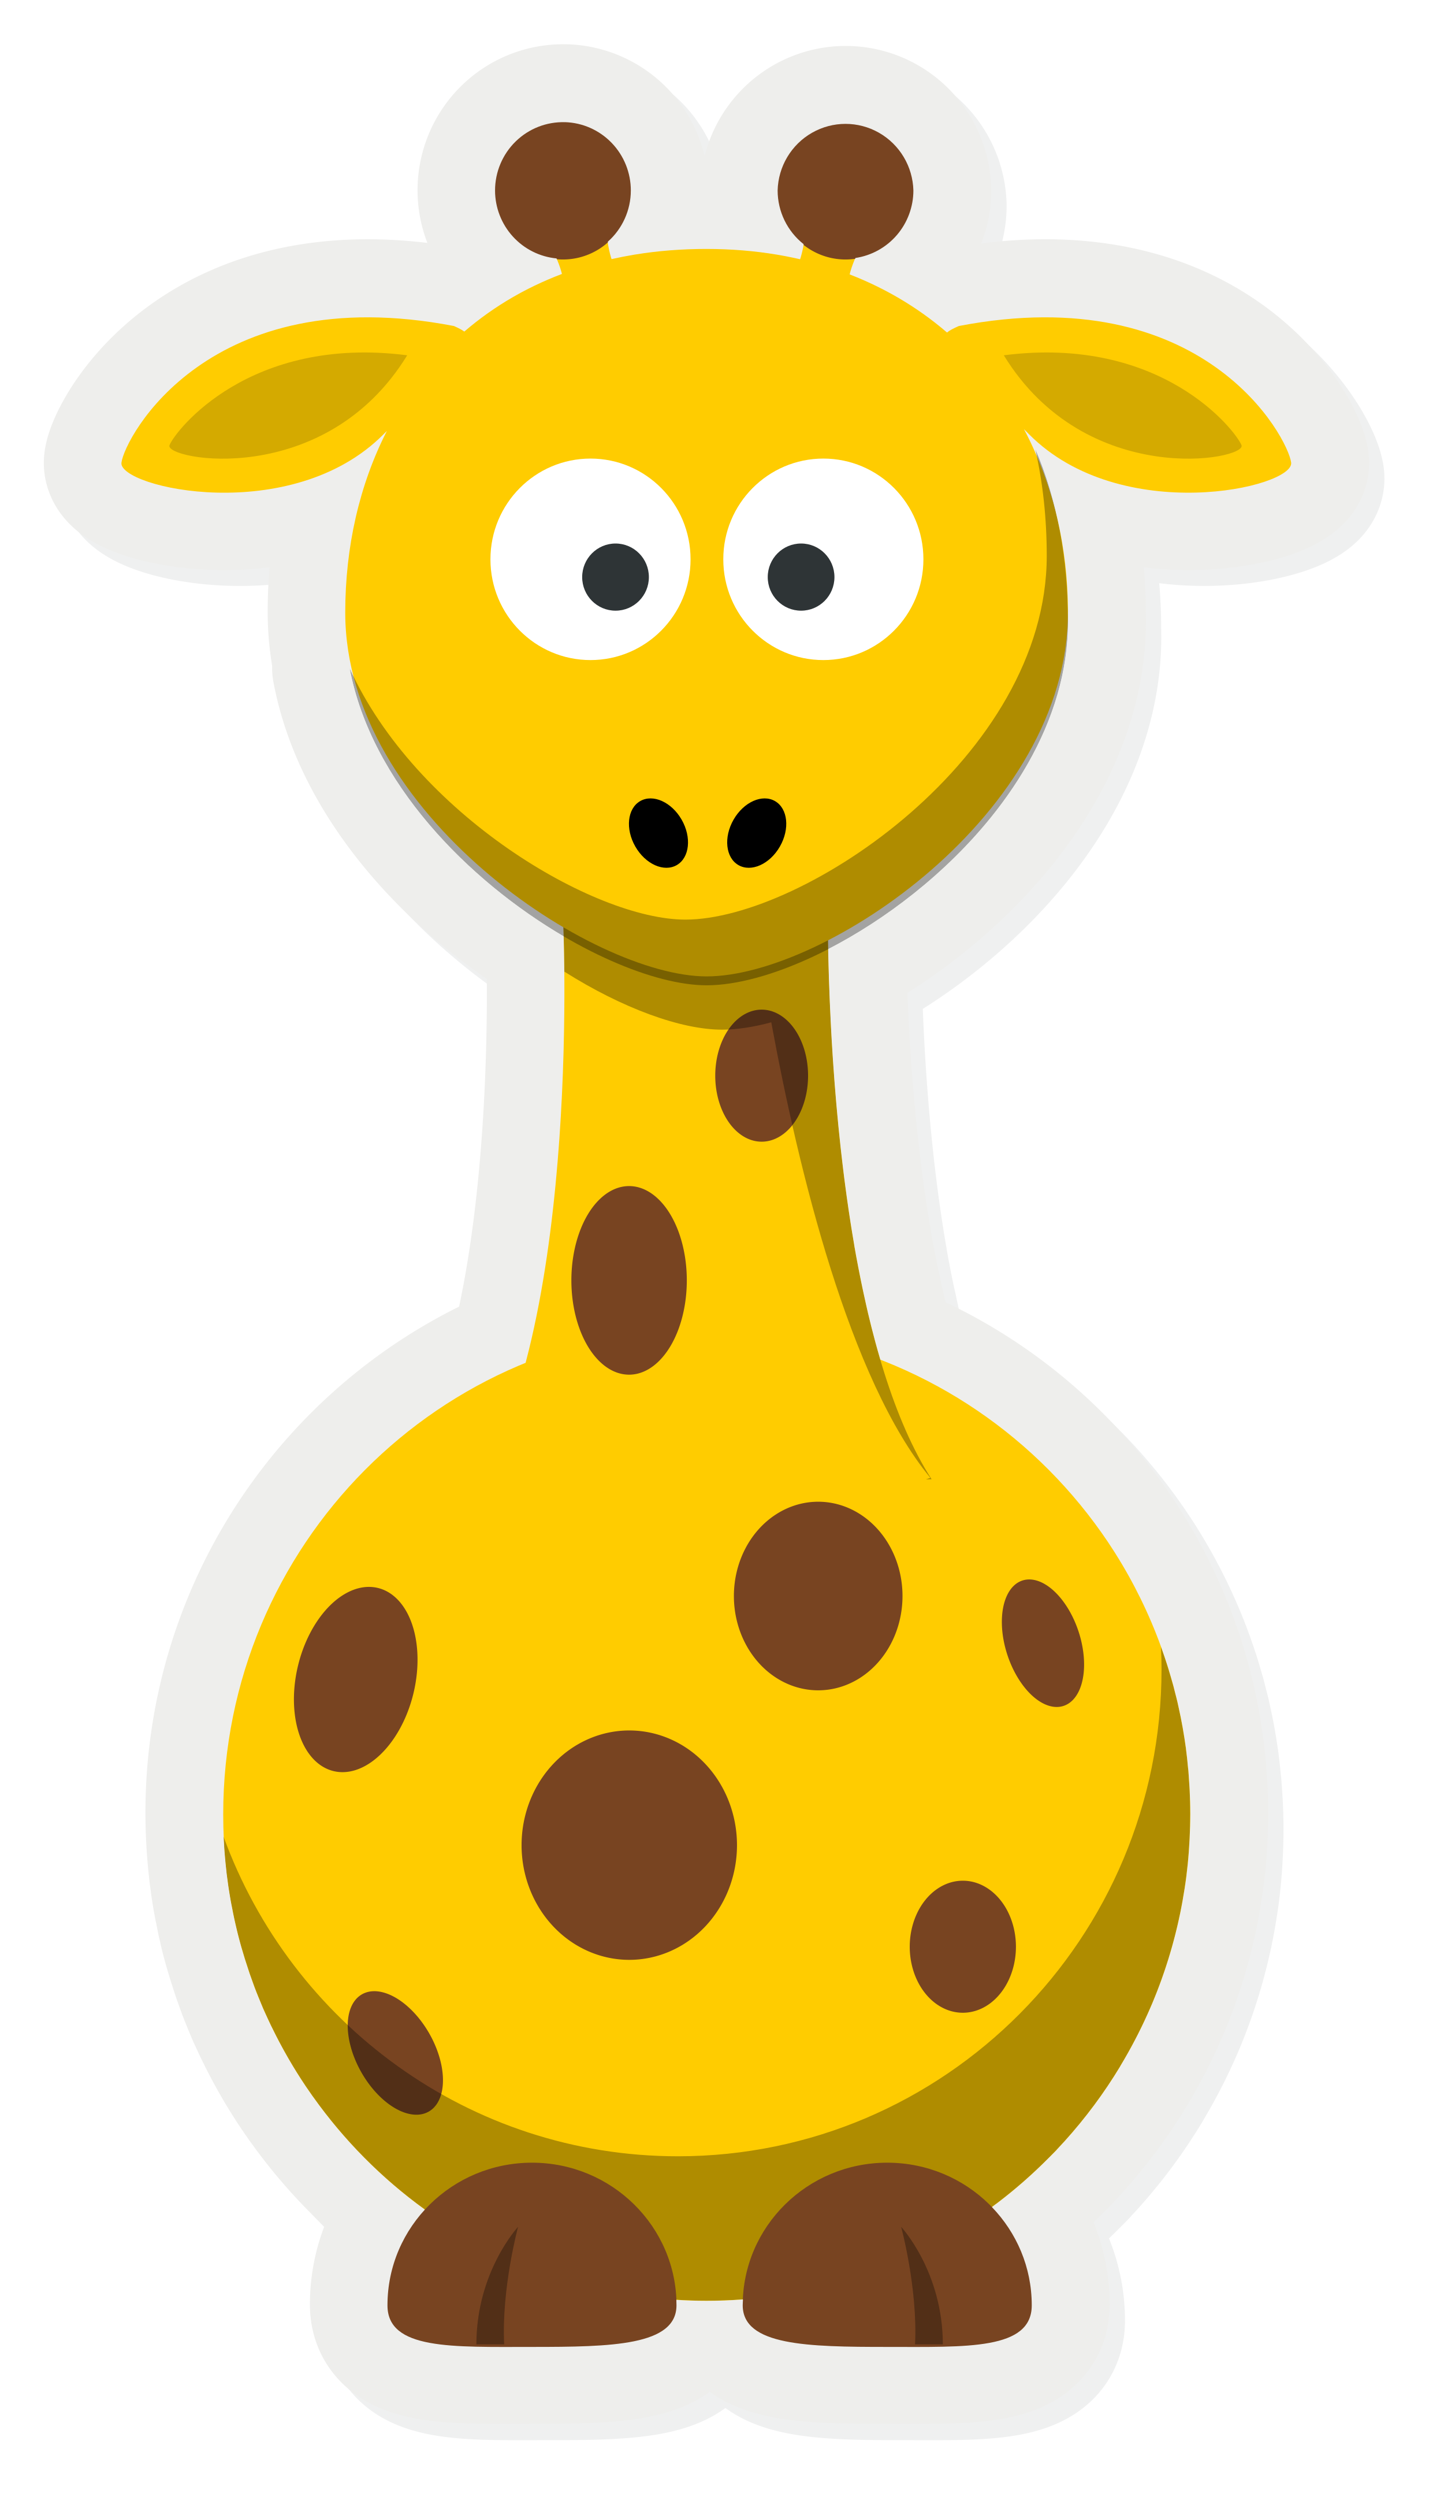
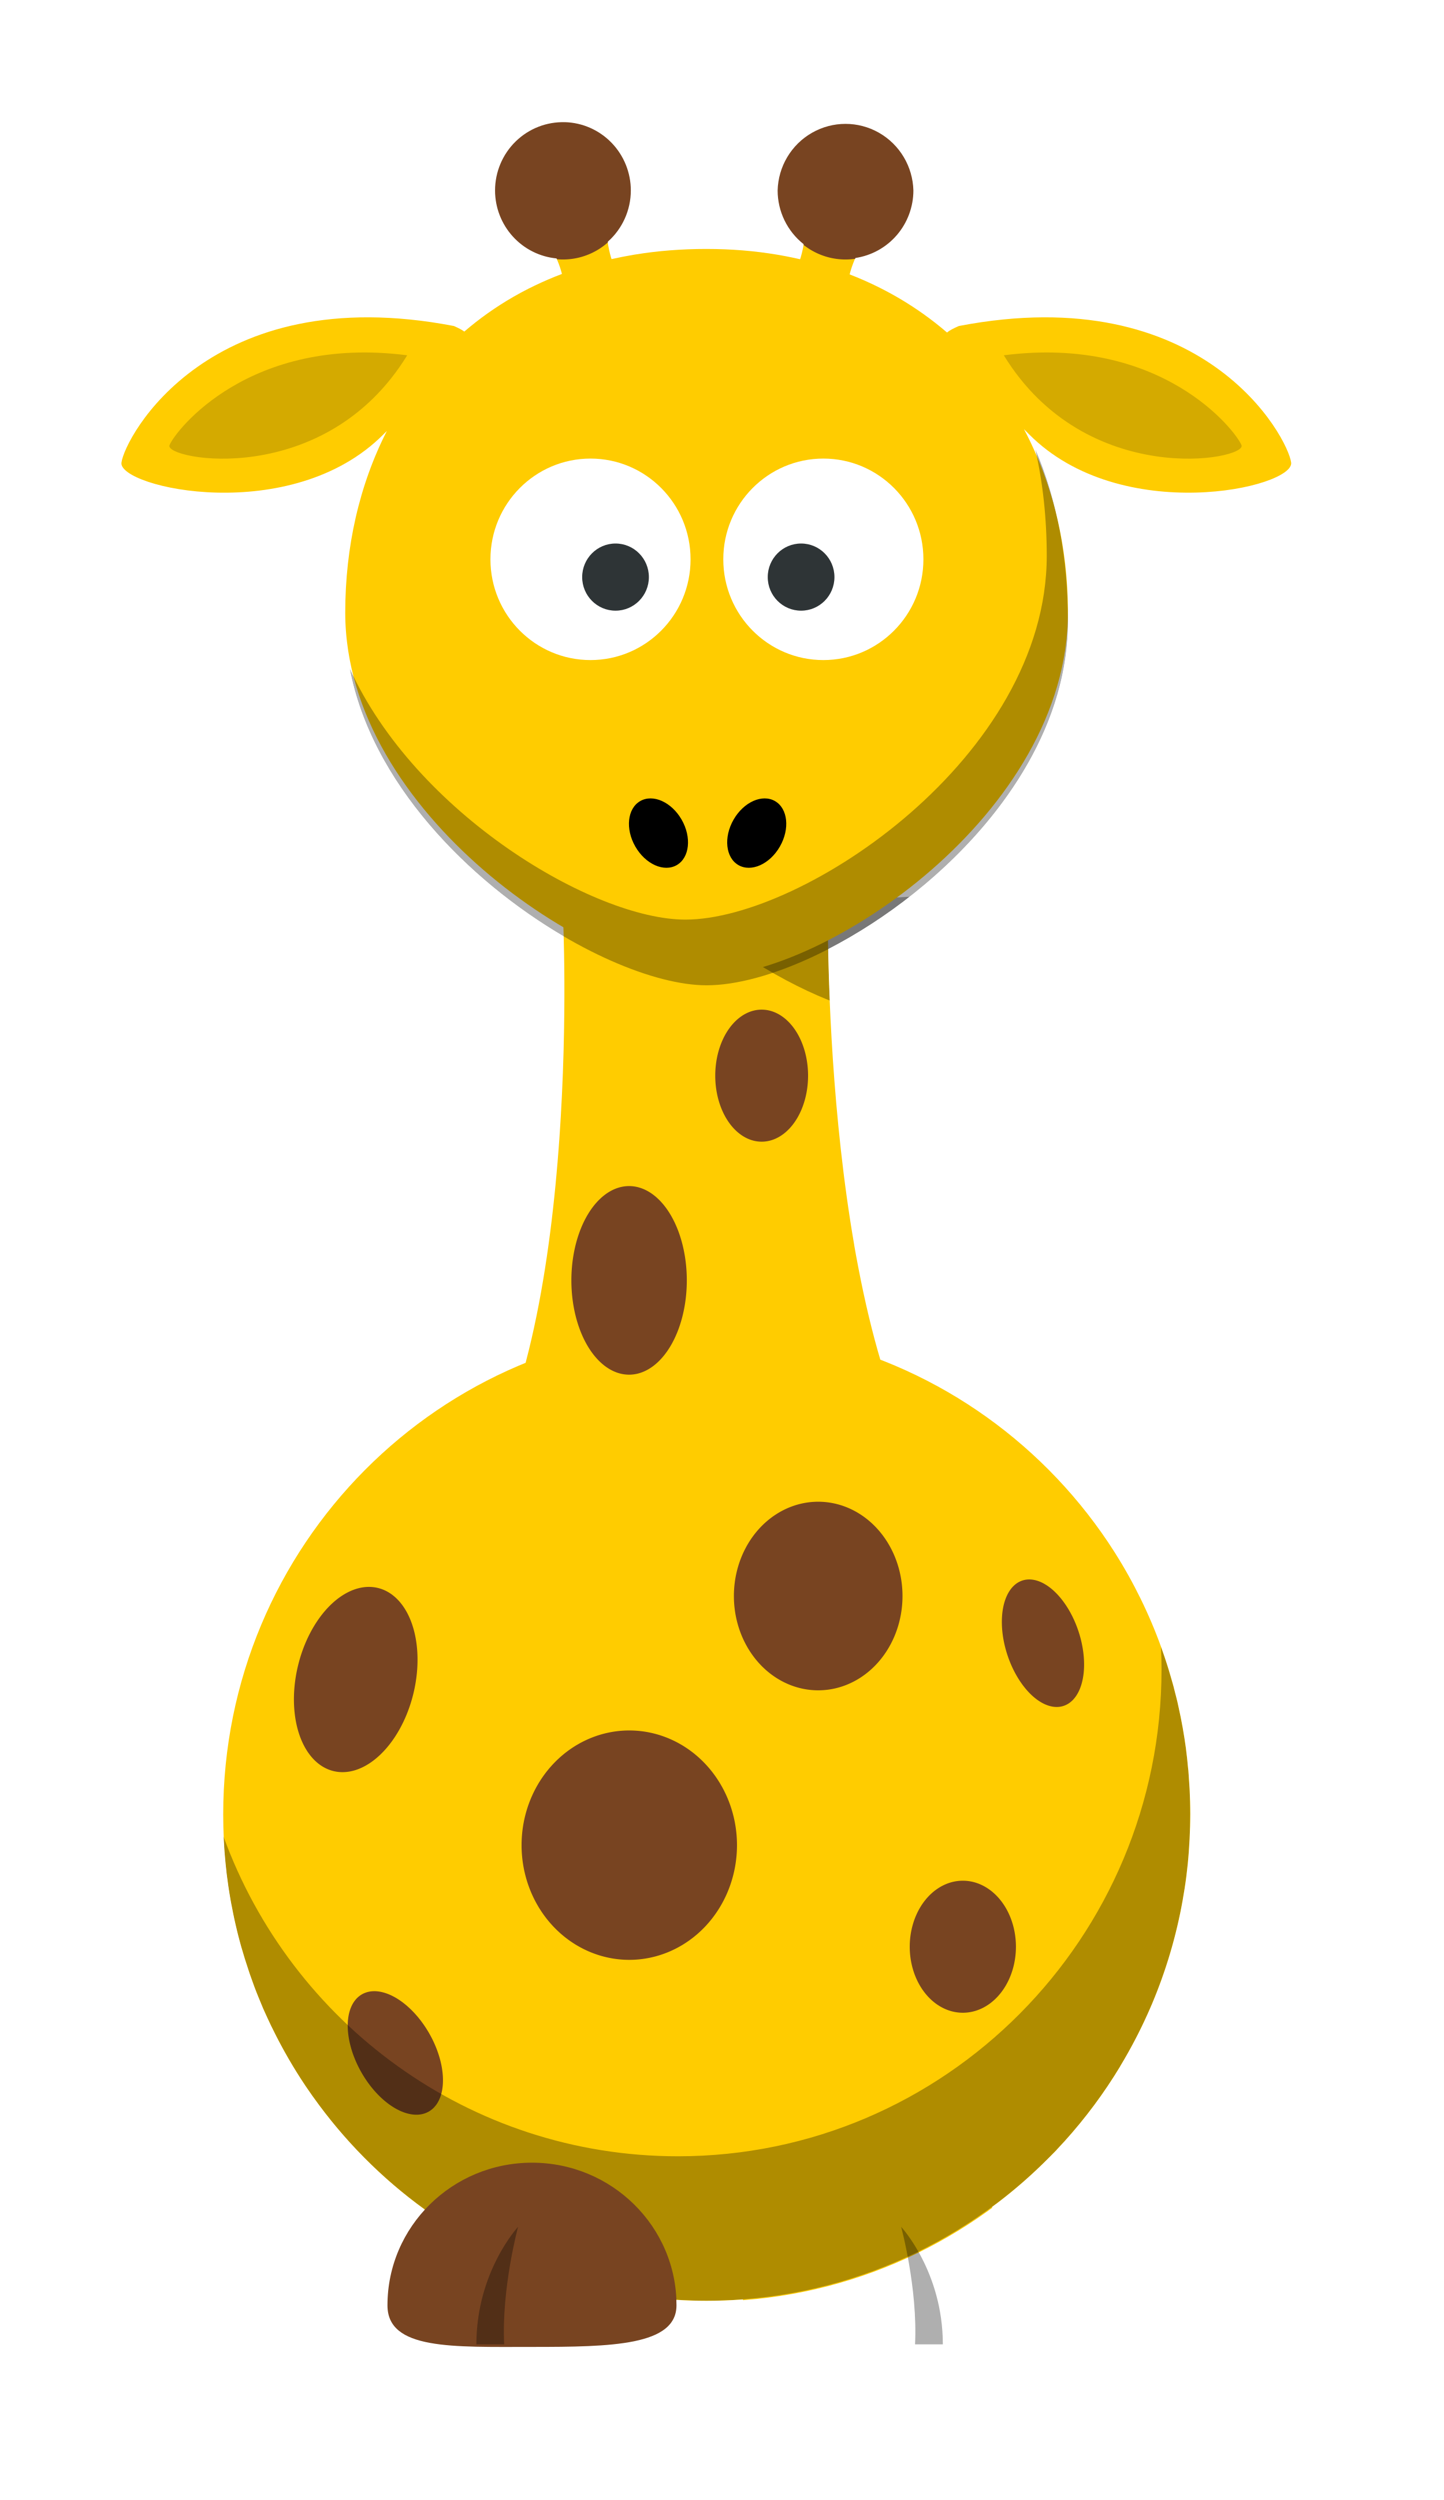
<svg xmlns="http://www.w3.org/2000/svg" xmlns:ns1="http://sodipodi.sourceforge.net/DTD/sodipodi-0.dtd" xmlns:ns2="http://www.inkscape.org/namespaces/inkscape" id="svg5285" ns1:docname="New document 8" viewBox="0 0 184.16 318.67" version="1.1" ns2:version="0.48.1 r9760">
  <defs id="defs5287">
    <clipPath id="clipPath5493" clipPathUnits="userSpaceOnUse">
      <path id="path5495" style="fill:#2e3436" ns2:connector-curvature="0" d="m319.2 180.05a15.38 15.38 0 0 0 -15.844 15.375 15.38 15.38 0 0 0 13.938 15.281c0.484 1.104 0.876 2.296 1.188 3.5-8.373 3.159-15.775 7.535-22.094 12.938-0.571-0.426-1.343-0.805-2.344-1.25-55.508-10.607-74.605 25.093-75.312 30.75-0.707 5.657 38.515 14.485 59.375-6.375 0.271-0.271 0.455-0.455 0.719-0.719-6.171 12.024-9.406 25.97-9.406 40.844 0 4.854 0.655 9.627 1.844 14.25-0.286-0.586-0.574-1.158-0.844-1.75 4.882 25.798 26.977 47.835 48.469 60.344 0.024 0.853 0.04 1.656 0.062 2.719 0.027 1.276 0.045 2.72 0.062 4.281 0.004 0.335 0.028 0.591 0.031 0.938 0.179 19.336-0.672 57.426-8.75 87.906-40.197 16.233-68.576 55.612-68.562 101.62-0.001 1.702 0.049 3.38 0.125 5.062 0.003 0.009-0.003 0.022 0 0.031 0.007 0.146 0.024 0.291 0.031 0.438 0.002 0.031-0.002 0.063 0 0.094 0.036 0.719 0.075 1.441 0.125 2.156 0.111 1.589 0.259 3.149 0.438 4.719 0.037 0.324 0.054 0.645 0.094 0.969 0.062 0.51 0.149 1.023 0.219 1.531 0.046 0.333 0.076 0.668 0.125 1 0.203 1.388 0.433 2.754 0.688 4.125 0.084 0.45 0.192 0.896 0.281 1.344 0.085 0.425 0.161 0.858 0.25 1.281 0.066 0.312 0.119 0.626 0.188 0.938 0.077 0.352 0.169 0.712 0.25 1.062 0.148 0.638 0.279 1.272 0.438 1.906 0.499 1.996 1.081 3.955 1.688 5.906 0.13 0.418 0.271 0.834 0.406 1.25 0.237 0.731 0.467 1.463 0.719 2.188 0.131 0.375 0.272 0.752 0.406 1.125 0.135 0.376 0.267 0.751 0.406 1.125 0.096 0.258 0.183 0.524 0.281 0.781 0.144 0.377 0.29 0.75 0.438 1.125 0.133 0.337 0.27 0.665 0.406 1 0.325 0.801 0.657 1.615 1 2.406 0.013 0.03 0.018 0.064 0.031 0.094 0.278 0.641 0.585 1.272 0.875 1.906 0.053 0.115 0.103 0.229 0.156 0.344 0.247 0.534 0.495 1.064 0.75 1.594 0.121 0.25 0.253 0.501 0.375 0.75 2.219 4.517 4.735 8.859 7.531 13 0.072 0.106 0.147 0.207 0.219 0.312 0.423 0.621 0.846 1.232 1.281 1.844 0.06 0.085 0.127 0.165 0.188 0.25 6.994 9.78 15.548 18.361 25.312 25.375-5.267 5.697-8.469 13.243-8.469 21.531 0 10.075 14.68 9.375 32.75 9.375s32.719-0.284 32.719-9.375c0-0.407-0.016-0.815-0.031-1.219 2.27 0.14 4.538 0.219 6.844 0.219 2.773 0 5.529-0.11 8.25-0.312-0.018 0.435-0.062 0.874-0.062 1.312 0 9.091 14.68 9.375 32.75 9.375s32.719 0.7 32.719-9.375c0-8.569-3.443-16.336-9.031-22.094 0.306-0.224 0.603-0.461 0.906-0.688 0.007-0.005 0.025 0.005 0.031 0 4.224-3.16 8.185-6.62 11.906-10.344 0.614-0.614 1.244-1.215 1.844-1.844 0.005-0.006-0.005-0.026 0-0.031 0.605-0.634 1.192-1.258 1.781-1.906 4.715-5.189 8.935-10.82 12.594-16.844 0.005-0.008-0.005-0.024 0-0.031 2.286-3.766 4.361-7.673 6.188-11.719 0.362-0.8 0.719-1.596 1.062-2.406 3.113-7.364 5.462-15.167 6.906-23.25 0.002-0.01-0.002-0.021 0-0.031 0.319-1.789 0.613-3.589 0.844-5.406 0.001-0.01-0.001-0.021 0-0.031 0.115-0.904 0.22-1.808 0.312-2.719 0.001-0.01-0.001-0.021 0-0.031 0.185-1.831 0.312-3.674 0.406-5.531 0.095-1.866 0.156-3.767 0.156-5.656 0-1.904-0.06-3.776-0.156-5.656-0.007-0.147-0.023-0.291-0.031-0.438-0.043-0.783-0.097-1.565-0.156-2.344-0.034-0.448-0.054-0.898-0.094-1.344-0.014-0.158-0.048-0.311-0.062-0.469-0.135-1.456-0.278-2.904-0.469-4.344-0.003-0.021 0.003-0.042 0-0.062-0.103-0.776-0.224-1.542-0.344-2.312-0.126-0.811-0.262-1.632-0.406-2.438-0.277-1.556-0.595-3.093-0.938-4.625-0.054-0.24-0.101-0.48-0.156-0.719-0.034-0.146-0.059-0.292-0.094-0.438-0.173-0.736-0.375-1.458-0.562-2.188-0.107-0.416-0.201-0.836-0.312-1.25-0.051-0.187-0.105-0.376-0.156-0.562-0.158-0.574-0.333-1.149-0.5-1.719-0.166-0.564-0.326-1.127-0.5-1.688-0.29-0.933-0.592-1.859-0.906-2.781-0.253-0.74-0.513-1.486-0.781-2.219-10.834-29.692-34.146-53.353-63.594-64.688-0.374-1.261-0.743-2.526-1.094-3.812-0.056-0.206-0.101-0.419-0.156-0.625-0.529-1.967-1.053-3.954-1.531-5.969-0.335-1.415-0.626-2.848-0.938-4.281-0.097-0.448-0.218-0.895-0.312-1.344-0.674-3.193-1.312-6.417-1.875-9.656-0.004-0.02 0.004-0.042 0-0.062-3.454-19.881-4.915-40.146-5.531-54.938-0.001-0.034 0.001-0.06 0-0.094-0.139-3.351-0.245-6.436-0.312-9.156-0.021-0.893-0.018-1.566-0.031-2.375 25.906-13.25 54.312-41.269 54.312-73.688 0-0.681-0.02-1.354-0.031-2.031 0-0.201 0.001-0.393 0-0.594-0.002-0.093 0.002-0.188 0-0.281-0.062-6.882-0.84-13.562-2.312-19.938-1.215-5.635-2.895-10.999-5.094-16.062 0.119 0.518 0.202 1.04 0.312 1.562-0.874-2.017-1.817-4.016-2.844-5.938 0.408 0.407 0.701 0.701 1.125 1.125 20.86 20.86 60.082 12.032 59.375 6.375-0.707-5.657-19.773-41.357-75.281-30.75-1.173 0.521-2.085 0.952-2.656 1.469-6.36-5.439-13.735-9.867-22.031-13.062 0.324-1.276 0.765-2.524 1.281-3.688a15.38 15.38 0 0 0 13.125 -15.188 15.38 15.38 0 0 0 -30.75 0 15.38 15.38 0 0 0 5.906 12.094c-0.186 1.127-0.45 2.248-0.812 3.375-6.606-1.514-13.684-2.344-21.188-2.344-7.664 0-14.831 0.824-21.5 2.312-0.418-1.307-0.688-2.611-0.875-3.906a15.38 15.38 0 0 0 5.219 -11.531 15.38 15.38 0 0 0 -14.906 -15.375z" />
    </clipPath>
    <filter id="filter5360" width="1.144" y="-.107" x="-.072" height="1.214" color-interpolation-filters="sRGB" ns2:collect="always">
      <feGaussianBlur id="feGaussianBlur5362" stdDeviation="6.565" ns2:collect="always" />
    </filter>
    <filter id="filter5372" width="1.567" y="-.101" x="-.283" height="1.202" color-interpolation-filters="sRGB" ns2:collect="always">
      <feGaussianBlur id="feGaussianBlur5374" stdDeviation="1.115" ns2:collect="always" />
    </filter>
    <filter id="filter5352" width="1.285" y="-.091" x="-.142" height="1.183" color-interpolation-filters="sRGB" ns2:collect="always">
      <feGaussianBlur id="feGaussianBlur5354" stdDeviation="4.957" ns2:collect="always" />
    </filter>
    <filter id="filter5340" color-interpolation-filters="sRGB" ns2:collect="always">
      <feGaussianBlur id="feGaussianBlur5342" stdDeviation="4.186" ns2:collect="always" />
    </filter>
    <filter id="filter5376" width="1.567" y="-.101" x="-.283" height="1.202" color-interpolation-filters="sRGB" ns2:collect="always">
      <feGaussianBlur id="feGaussianBlur5378" stdDeviation="1.115" ns2:collect="always" />
    </filter>
    <filter id="filter5906" ns2:collect="always" color-interpolation-filters="sRGB">
      <feGaussianBlur id="feGaussianBlur5908" stdDeviation="5.658" ns2:collect="always" />
    </filter>
  </defs>
  <ns1:namedview id="base" bordercolor="#666666" ns2:pageshadow="2" ns2:window-y="24" fit-margin-left="0" pagecolor="#ffffff" fit-margin-top="0" ns2:window-maximized="1" ns2:zoom="0.7" ns2:window-x="0" ns2:window-height="717" showgrid="false" borderopacity="1.0" ns2:current-layer="g6535" ns2:cx="-35.372938" ns2:cy="172.74843" fit-margin-right="0" fit-margin-bottom="0" ns2:window-width="1366" ns2:pageopacity="0.0" ns2:document-units="px" />
  <g id="layer1" ns2:label="Layer 1" ns2:groupmode="layer" transform="translate(-32.774 -26.472)">
    <g id="g6535" ns2:export-ydpi="101.39" ns2:export-xdpi="101.39" ns2:export-filename="/home/rlerch/Pictures/animals.png" transform="matrix(.685 0 0 .685 85.964 218.03)">
      <g id="g5910">
-         <path id="path5520" d="m82.489-177.06a15.38 15.38 0 0 0 -15.844 15.375 15.38 15.38 0 0 0 13.938 15.281c0.484 1.104 0.876 2.296 1.188 3.5-8.373 3.159-15.775 7.535-22.094 12.938-0.571-0.426-1.343-0.805-2.344-1.25-55.508-10.607-74.605 25.093-75.312 30.75-0.707 5.657 38.515 14.485 59.375-6.375 0.271-0.271 0.455-0.455 0.719-0.719-6.171 12.024-9.406 25.97-9.406 40.844 0 4.854 0.655 9.627 1.844 14.25-0.286-0.586-0.574-1.158-0.844-1.75 4.882 25.798 26.977 47.835 48.469 60.344 0.024 0.853 0.04 1.656 0.062 2.719 0.027 1.276 0.045 2.72 0.062 4.281 0.004 0.335 0.028 0.591 0.031 0.938 0.179 19.336-0.672 57.426-8.75 87.906-40.197 16.233-68.576 55.612-68.562 101.62-0.001 1.702 0.049 3.38 0.125 5.062 0.003 0.009-0.003 0.022 0 0.031 0.007 0.146 0.024 0.291 0.031 0.438 0.002 0.031-0.002 0.063 0 0.094 0.036 0.719 0.075 1.441 0.125 2.156 0.111 1.589 0.259 3.149 0.438 4.719 0.037 0.324 0.054 0.645 0.094 0.969 0.062 0.51 0.149 1.023 0.219 1.531 0.046 0.333 0.076 0.668 0.125 1 0.203 1.388 0.433 2.754 0.688 4.125 0.084 0.45 0.192 0.896 0.281 1.344 0.085 0.425 0.161 0.858 0.25 1.281 0.066 0.312 0.119 0.626 0.188 0.938 0.077 0.352 0.169 0.712 0.25 1.062 0.148 0.638 0.279 1.272 0.438 1.906 0.499 1.996 1.081 3.955 1.688 5.906 0.13 0.418 0.271 0.834 0.406 1.25 0.237 0.731 0.467 1.463 0.719 2.188 0.131 0.375 0.272 0.752 0.406 1.125 0.135 0.376 0.267 0.751 0.406 1.125 0.096 0.258 0.183 0.524 0.281 0.781 0.144 0.377 0.29 0.75 0.438 1.125 0.133 0.337 0.27 0.665 0.406 1 0.325 0.801 0.657 1.615 1 2.406 0.013 0.03 0.018 0.064 0.031 0.094 0.278 0.641 0.585 1.272 0.875 1.906 0.053 0.115 0.103 0.229 0.156 0.344 0.247 0.534 0.495 1.064 0.75 1.594 0.121 0.25 0.253 0.501 0.375 0.75 2.219 4.517 4.735 8.859 7.531 13 0.072 0.106 0.147 0.207 0.219 0.312 0.423 0.621 0.846 1.232 1.281 1.844 0.06 0.085 0.127 0.165 0.188 0.25 6.994 9.78 15.548 18.361 25.312 25.375-5.267 5.697-8.469 13.243-8.469 21.531 0 10.075 14.68 9.375 32.75 9.375s32.719-0.284 32.719-9.375c0-0.407-0.016-0.815-0.031-1.219 2.27 0.14 4.538 0.219 6.844 0.219 2.773 0 5.529-0.11 8.25-0.312-0.018 0.435-0.062 0.874-0.062 1.312 0 9.091 14.68 9.375 32.75 9.375s32.719 0.7 32.719-9.375c0-8.569-3.443-16.336-9.031-22.094 0.306-0.224 0.603-0.461 0.906-0.688 0.007-0.005 0.025 0.005 0.031 0 4.224-3.16 8.185-6.62 11.906-10.344 0.614-0.614 1.244-1.215 1.844-1.844 0.005-0.006-0.005-0.026 0-0.031 0.605-0.634 1.192-1.258 1.781-1.906 4.715-5.189 8.935-10.82 12.594-16.844 0.005-0.008-0.005-0.024 0-0.031 2.286-3.766 4.361-7.673 6.188-11.719 0.362-0.8 0.719-1.596 1.062-2.406 3.113-7.364 5.462-15.167 6.906-23.25 0.002-0.01-0.002-0.021 0-0.031 0.319-1.789 0.613-3.589 0.844-5.406 0.001-0.01-0.001-0.021 0-0.031 0.115-0.904 0.22-1.808 0.312-2.719 0.001-0.01-0.001-0.021 0-0.031 0.185-1.831 0.312-3.674 0.406-5.531 0.095-1.866 0.156-3.767 0.156-5.656 0-1.904-0.06-3.776-0.156-5.656-0.007-0.147-0.023-0.291-0.031-0.438-0.043-0.783-0.097-1.565-0.156-2.344-0.034-0.448-0.054-0.898-0.094-1.344-0.014-0.158-0.048-0.311-0.062-0.469-0.135-1.456-0.278-2.904-0.469-4.344-0.003-0.021 0.003-0.042 0-0.062-0.103-0.776-0.224-1.542-0.344-2.312-0.126-0.811-0.262-1.632-0.406-2.438-0.277-1.556-0.595-3.093-0.938-4.625-0.054-0.24-0.101-0.48-0.156-0.719-0.034-0.146-0.059-0.292-0.094-0.438-0.173-0.736-0.375-1.458-0.562-2.188-0.107-0.416-0.201-0.836-0.312-1.25-0.051-0.187-0.105-0.376-0.156-0.562-0.158-0.574-0.333-1.149-0.5-1.719-0.166-0.564-0.326-1.127-0.5-1.688-0.29-0.933-0.592-1.859-0.906-2.781-0.253-0.74-0.513-1.486-0.781-2.219-10.834-29.692-34.146-53.353-63.594-64.688-0.374-1.261-0.743-2.526-1.094-3.812-0.056-0.206-0.101-0.419-0.156-0.625-0.529-1.967-1.053-3.954-1.531-5.969-0.335-1.415-0.626-2.848-0.938-4.281-0.097-0.448-0.218-0.895-0.312-1.344-0.674-3.193-1.312-6.417-1.875-9.656-0.004-0.02 0.004-0.042 0-0.062-3.454-19.881-4.915-40.146-5.531-54.938-0.001-0.034 0.001-0.06 0-0.094-0.139-3.351-0.245-6.436-0.312-9.156-0.021-0.893-0.018-1.566-0.031-2.375 25.906-13.25 54.312-41.269 54.312-73.687 0-0.681-0.02-1.354-0.031-2.031 0-0.201 0.001-0.393 0-0.594-0.002-0.093 0.002-0.188 0-0.281-0.062-6.882-0.84-13.562-2.312-19.938-1.215-5.635-2.895-10.999-5.094-16.062 0.119 0.518 0.202 1.04 0.312 1.562-0.874-2.017-1.817-4.016-2.844-5.938 0.408 0.407 0.701 0.701 1.125 1.125 20.86 20.86 60.082 12.032 59.375 6.375-0.707-5.657-19.773-41.357-75.281-30.75-1.173 0.521-2.085 0.952-2.656 1.469-6.36-5.439-13.735-9.867-22.031-13.062 0.324-1.276 0.765-2.524 1.281-3.688a15.38 15.38 0 0 0 13.125 -15.188 15.38 15.38 0 0 0 -30.75 0 15.38 15.38 0 0 0 5.906 12.094c-0.186 1.127-0.45 2.248-0.812 3.375-6.606-1.514-13.684-2.344-21.188-2.344-7.664 0-14.831 0.824-21.5 2.312-0.418-1.307-0.688-2.611-0.875-3.906a15.38 15.38 0 0 0 5.219 -11.531 15.38 15.38 0 0 0 -14.906 -15.375z" style="opacity:.27;stroke-linejoin:round;color:#000000;filter:url(#filter5906);stroke:#2e3436;stroke-linecap:round;stroke-width:35.073;fill:#2e3436" transform="matrix(.822 0 0 .827 -37.321 -107.63)" ns2:connector-curvature="0" />
-         <path id="path5491" style="stroke-linejoin:round;color:#000000;stroke:#eeeeec;stroke-linecap:round;stroke-width:28.916;fill:#eeeeec" ns2:connector-curvature="0" d="m27.572-256.95a12.644 12.716 0 0 0 -13.025 12.712 12.644 12.716 0 0 0 11.458 12.634c0.398 0.913 0.72 1.898 0.976 2.894-6.883 2.612-12.969 6.23-18.163 10.697-0.469-0.352-1.104-0.666-1.927-1.034-45.633-8.77-61.334 20.747-61.915 25.424-0.581 4.677 31.664 11.976 48.813-5.271 0.223-0.224 0.374-0.376 0.591-0.594-5.074 9.941-7.733 21.472-7.733 33.769 0 4.013 0.539 7.96 1.516 11.782-0.235-0.484-0.472-0.958-0.694-1.447 4.013 21.329 22.178 39.55 39.846 49.892 0.02 0.705 0.033 1.369 0.051 2.248 0.022 1.055 0.037 2.249 0.051 3.54 0.003 0.277 0.023 0.489 0.026 0.775 0.147 15.987-0.552 47.48-7.193 72.68-33.046 13.421-56.377 45.979-56.366 84.023-0 1.407 0.04 2.794 0.103 4.186 0.003 0.007-0.003 0.018 0 0.026 0.006 0.121 0.02 0.241 0.026 0.362 0.002 0.026-0.002 0.052 0 0.077 0.03 0.595 0.061 1.191 0.103 1.783 0.091 1.314 0.213 2.604 0.36 3.901 0.03 0.268 0.044 0.533 0.077 0.801 0.051 0.422 0.123 0.846 0.18 1.266 0.038 0.275 0.063 0.552 0.103 0.827 0.167 1.148 0.356 2.277 0.565 3.41 0.069 0.372 0.158 0.741 0.231 1.111 0.069 0.352 0.132 0.709 0.206 1.059 0.054 0.258 0.098 0.518 0.154 0.775 0.064 0.291 0.139 0.589 0.206 0.878 0.121 0.528 0.229 1.052 0.36 1.576 0.41 1.651 0.889 3.27 1.387 4.883 0.107 0.346 0.223 0.69 0.334 1.034 0.195 0.604 0.384 1.21 0.591 1.809 0.107 0.31 0.223 0.622 0.334 0.93 0.111 0.311 0.22 0.621 0.334 0.93 0.079 0.214 0.15 0.433 0.231 0.646 0.118 0.312 0.238 0.62 0.36 0.93 0.109 0.278 0.222 0.55 0.334 0.827 0.267 0.662 0.54 1.335 0.822 1.99 0.011 0.025 0.015 0.052 0.026 0.077 0.229 0.53 0.481 1.052 0.719 1.576 0.043 0.095 0.085 0.189 0.128 0.284 0.203 0.442 0.407 0.88 0.617 1.318 0.099 0.207 0.208 0.414 0.308 0.62 1.824 3.735 3.893 7.325 6.191 10.748 0.059 0.088 0.121 0.171 0.18 0.258 0.348 0.514 0.696 1.018 1.053 1.524 0.05 0.07 0.104 0.137 0.154 0.207 5.75 8.086 12.782 15.18 20.81 20.98-4.33 4.71-6.962 10.949-6.962 17.802 0 8.33 12.069 7.751 26.924 7.751s26.898-0.235 26.898-7.751c0-0.337-0.013-0.674-0.026-1.008 1.866 0.116 3.731 0.181 5.626 0.181 2.28 0 4.545-0.091 6.782-0.258-0.015 0.359-0.051 0.722-0.051 1.085 0 7.516 12.069 7.751 26.924 7.751s26.898 0.579 26.898-7.751c0-7.085-2.83-13.506-7.425-18.267 0.251-0.185 0.496-0.381 0.745-0.568 0.006-0.004 0.02 0.004 0.026 0 3.472-2.612 6.729-5.473 9.788-8.552 0.505-0.508 1.023-1.005 1.516-1.524 0.004-0.005-0.004-0.021 0-0.026 0.497-0.524 0.98-1.04 1.464-1.576 3.876-4.29 7.346-8.945 10.353-13.926 0.004-0.007-0.004-0.02 0-0.026 1.879-3.114 3.585-6.344 5.087-9.689 0.297-0.661 0.591-1.32 0.873-1.99 2.559-6.089 4.491-12.54 5.678-19.223 0.002-0.008-0.002-0.018 0-0.026 0.262-1.479 0.504-2.967 0.694-4.47 0.001-0.009-0.001-0.017 0-0.026 0.094-0.747 0.181-1.495 0.257-2.248 0.001-0.009-0.001-0.017 0-0.026 0.152-1.514 0.257-3.038 0.334-4.573 0.078-1.543 0.128-3.114 0.128-4.677 0-1.574-0.05-3.122-0.128-4.677-0.006-0.121-0.019-0.24-0.026-0.362-0.035-0.647-0.08-1.294-0.128-1.938-0.028-0.37-0.045-0.742-0.077-1.111-0.011-0.13-0.039-0.257-0.051-0.388-0.111-1.204-0.228-2.401-0.385-3.591-0.002-0.017 0.002-0.035 0-0.052-0.085-0.641-0.184-1.275-0.283-1.912-0.104-0.671-0.216-1.349-0.334-2.015-0.228-1.286-0.489-2.557-0.771-3.824-0.044-0.198-0.083-0.397-0.128-0.594-0.028-0.121-0.049-0.241-0.077-0.362-0.142-0.608-0.308-1.205-0.462-1.809-0.088-0.344-0.165-0.692-0.257-1.034-0.042-0.155-0.086-0.311-0.128-0.465-0.13-0.475-0.274-0.95-0.411-1.421-0.136-0.466-0.268-0.932-0.411-1.395-0.238-0.772-0.487-1.537-0.745-2.3-0.208-0.612-0.422-1.229-0.642-1.834-8.906-24.549-28.071-44.112-52.281-53.483-0.308-1.042-0.611-2.088-0.899-3.152-0.046-0.17-0.083-0.346-0.128-0.517-0.435-1.626-0.866-3.269-1.259-4.935-0.276-1.17-0.515-2.354-0.771-3.54-0.08-0.37-0.179-0.74-0.257-1.111-0.554-2.64-1.078-5.306-1.541-7.984-0.003-0.017 0.003-0.035 0-0.052-2.84-16.437-4.04-33.193-4.547-45.422-0.001-0.028 0.001-0.05 0-0.077-0.114-2.771-0.202-5.321-0.257-7.57-0.017-0.738-0.015-1.295-0.026-1.964 21.298-10.955 44.651-34.121 44.651-60.924 0-0.563-0.016-1.12-0.026-1.679 0-0.166 0.001-0.325 0-0.491-0.002-0.077 0.002-0.155 0-0.233-0.051-5.69-0.691-11.213-1.901-16.484-0.999-4.659-2.38-9.094-4.188-13.28 0.098 0.428 0.166 0.86 0.257 1.292-0.718-1.668-1.494-3.32-2.338-4.909 0.335 0.337 0.576 0.58 0.925 0.93 17.149 17.247 49.394 9.948 48.813 5.271-0.581-4.677-16.256-34.193-61.889-25.424-0.964 0.431-1.714 0.787-2.184 1.214-5.228-4.497-11.291-8.158-18.112-10.8 0.266-1.055 0.629-2.087 1.053-3.049a12.644 12.716 0 0 0 10.79 -12.557 12.644 12.716 0 0 0 -25.28 0 12.644 12.716 0 0 0 4.856 9.999c-0.153 0.932-0.37 1.858-0.668 2.79-5.431-1.252-11.249-1.938-17.418-1.938-6.301 0-12.193 0.681-17.675 1.912-0.344-1.081-0.565-2.158-0.719-3.23a12.644 12.716 0 0 0 4.29 -9.534 12.644 12.716 0 0 0 -12.255 -12.712z" />
        <g id="g5452" clip-path="url(#clipPath5493)" transform="matrix(.822 0 0 .827 -234.84 -405.81)">
          <path id="path2383-92" style="fill:#ffcc00" transform="matrix(1.217 0 0 1.217 -76.15 -121.55)" ns2:connector-curvature="0" d="m441.29 560.71c0.015 49.728-40.294 90.048-90.022 90.048s-90.036-40.32-90.022-90.048c-0.015-49.728 40.294-90.048 90.022-90.048s90.036 40.32 90.022 90.048z" />
          <path id="path3242-9" style="fill:#784421" transform="matrix(.425 -.245 .488 .847 78.434 337.3)" ns2:connector-curvature="0" d="m93.338 349.05a18.031 15.556 0 1 1 -36.062 0 18.031 15.556 0 1 1 36.062 0z" />
          <path id="path3221-5" style="filter:url(#filter5360);fill:#000000;fill-opacity:.314" ns2:connector-curvature="0" d="m454.19 523.12c0.077 1.682 0.125 3.393 0.125 5.094 0 60.464-49.067 109.53-109.53 109.53-47.262 0-87.591-29.999-102.94-71.969 2.654 58.112 50.674 104.47 109.44 104.47 60.464 0 109.53-49.067 109.53-109.53 0-13.202-2.338-25.87-6.625-37.594z" />
-           <path id="path3172-4" style="fill:#784421" ns2:connector-curvature="0" d="m359.45 671.28c0 9.091 14.665 9.381 32.735 9.381s32.735 0.693 32.735-9.381c0-17.716-14.665-32.094-32.735-32.094s-32.735 14.378-32.735 32.094z" />
          <path id="path3174-6" style="filter:url(#filter5372);fill-rule:evenodd;fill:#000000;fill-opacity:.314" ns2:connector-curvature="0" d="m404.78 680.06c0-16.368-9.443-26.44-9.443-26.44s3.777 13.849 3.148 26.44h6.295z" />
          <path id="path2399-2" style="fill-rule:evenodd;fill:#ffcc00" ns2:connector-curvature="0" d="m298.74 487.34c24.5-37.901 20-128.73 20-128.73l60-3.267s-1.5 91.485 23.5 130.04" />
          <path id="path3244-7" style="fill:#784421" transform="matrix(.583 0 0 .955 319.84 61.25)" ns2:connector-curvature="0" d="m93.338 349.05a18.031 15.556 0 1 1 -36.062 0 18.031 15.556 0 1 1 36.062 0z" />
-           <path id="path3214-6" d="m162 177.28-17.156 0.938l-42.84 2.34s0.241 4.854 0.312 12.562c13.159 8.256 26.42 13.062 35.719 13.062 3.328 0 7.105-0.572 11.156-1.656 6.186 33.341 17.668 80.343 36.031 102.5l-1 0.344 1.281-0.031c-17.207-26.536-21.834-78.152-23.062-107.75-0.139-3.351-0.245-6.436-0.312-9.156-0.051-2.174-0.075-4.097-0.094-5.781-0.017-1.357-0.027-2.377-0.031-3.375-0.005-1.55-0.006-1.748 0-2.406 0.002-1.045 0-1.594 0-1.594z" style="filter:url(#filter5352);fill-rule:evenodd;fill:#000000;fill-opacity:.314" transform="translate(216.73 178.06)" ns2:connector-curvature="0" />
+           <path id="path3214-6" d="m162 177.28-17.156 0.938s0.241 4.854 0.312 12.562c13.159 8.256 26.42 13.062 35.719 13.062 3.328 0 7.105-0.572 11.156-1.656 6.186 33.341 17.668 80.343 36.031 102.5l-1 0.344 1.281-0.031c-17.207-26.536-21.834-78.152-23.062-107.75-0.139-3.351-0.245-6.436-0.312-9.156-0.051-2.174-0.075-4.097-0.094-5.781-0.017-1.357-0.027-2.377-0.031-3.375-0.005-1.55-0.006-1.748 0-2.406 0.002-1.045 0-1.594 0-1.594z" style="filter:url(#filter5352);fill-rule:evenodd;fill:#000000;fill-opacity:.314" transform="translate(216.73 178.06)" ns2:connector-curvature="0" />
          <path id="path3155-7" style="fill:#ffcc00" ns2:connector-curvature="0" d="m351.27 208.57c-22.79 0-41.278 6.968-54.875 18.594-0.571-0.426-1.343-0.805-2.344-1.25-55.508-10.607-74.605 25.093-75.312 30.75-0.707 5.657 38.515 14.485 59.375-6.375 0.271-0.271 0.455-0.455 0.719-0.719-6.171 12.024-9.406 25.97-9.406 40.844 0 45.174 56.126 81.844 81.844 81.844 26.717 0 81.844-36.669 81.844-81.844 0-15.041-3.463-29.135-9.938-41.25 0.408 0.407 0.701 0.701 1.125 1.125 20.86 20.86 60.082 12.032 59.375 6.375-0.707-5.657-19.773-41.357-75.281-30.75-1.173 0.521-2.085 0.952-2.656 1.469-13.735-11.746-32.207-18.812-54.469-18.812z" />
          <path id="path3157-17" style="fill:#ffffff" ns2:connector-curvature="0" d="m347.64 278.41c0.004 12.519-10.144 22.67-22.663 22.67s-22.667-10.151-22.663-22.67c-0.004-12.519 10.144-22.67 22.663-22.67s22.666 10.151 22.663 22.67z" />
          <path id="path3159-1" style="fill:#ffffff" ns2:connector-curvature="0" d="m400.38 278.41c0.004 12.519-10.144 22.67-22.663 22.67s-22.667-10.151-22.663-22.67c-0.004-12.519 10.144-22.67 22.663-22.67s22.666 10.151 22.663 22.67z" />
          <path id="path3161-8" style="fill:#2e3436" ns2:connector-curvature="0" d="m380.23 282.41c0.001 4.173-3.381 7.556-7.554 7.556-4.173 0-7.556-3.384-7.554-7.556-0.001-4.173 3.381-7.556 7.554-7.556 4.173 0 7.556 3.384 7.554 7.556z" />
          <path id="path3163-6" style="fill:#2e3436" ns2:connector-curvature="0" d="m338.2 282.41c0.001 4.173-3.381 7.556-7.554 7.556-4.173 0-7.556-3.384-7.554-7.556-0.001-4.173 3.381-7.556 7.554-7.556 4.173 0 7.556 3.384 7.554 7.556z" />
          <path id="path3231-8" style="filter:url(#filter5340);fill:#000000;fill-opacity:.314" ns2:connector-curvature="0" d="m425.69 253.51c1.755 7.632 2.625 15.723 2.625 24.125 0 45.174-55.127 81.844-81.844 81.844-20.706 0-61.097-23.756-76.062-56.594 7.616 40.246 57.172 71.375 80.875 71.375 26.717 0 81.844-36.669 81.844-81.844 0-14.081-2.413-27.332-7.438-38.906z" />
          <path id="path3329-0" style="fill:#784421" ns2:connector-curvature="0" d="m344.46 671.28c0 9.091-14.665 9.381-32.735 9.381s-32.735 0.693-32.735-9.381c0-17.716 14.665-32.094 32.735-32.094s32.735 14.378 32.735 32.094z" />
          <path id="path3331-7" style="filter:url(#filter5376);fill-rule:evenodd;fill:#000000;fill-opacity:.314" ns2:connector-curvature="0" d="m299.13 680.06c0-16.368 9.443-26.44 9.443-26.44s-3.777 13.849-3.148 26.44h-6.295z" />
          <path id="path2398-8" style="fill:#000000" ns2:connector-curvature="0" d="m367.87 343.04c-2.293 3.973-6.5 5.839-9.397 4.166-2.897-1.672-3.385-6.249-1.09-10.221 2.293-3.973 6.5-5.839 9.397-4.166s3.385 6.249 1.09 10.221z" />
          <path id="path2412-6" style="fill:#000000" ns2:connector-curvature="0" d="m335.13 343.04c2.293 3.973 6.5 5.839 9.397 4.166 2.897-1.672 3.385-6.249 1.09-10.221-2.293-3.973-6.5-5.839-9.397-4.166s-3.385 6.249-1.09 10.221z" />
          <path id="path3224-69" style="fill-rule:evenodd;fill:#ffcc00" ns2:connector-curvature="0" d="m317.52 224.48c5.657-10.253-6.01-22.627-6.01-22.627l17.324-4.243s-2.475 15.556 6.718 21.213" />
          <path id="path3186-6" style="fill:#784421" transform="translate(251.74 323.4)" ns2:connector-curvature="0" d="m82.378-127.96a15.38 15.38 0 1 1 -30.759 0 15.38 15.38 0 1 1 30.759 0z" />
          <path id="path3190-1" style="fill-rule:evenodd;fill:#d4aa00" ns2:connector-curvature="0" d="m418.59 232.5c35.782-4.567 52.523 16.965 53.837 20.227 1.313 3.263-35.125 10.114-53.837-20.227z" />
          <path id="path3228-8" style="fill-rule:evenodd;fill:#ffcc00" ns2:connector-curvature="0" d="m384.69 224.48c-5.657-10.253 6.01-22.627 6.01-22.627l-17.324-4.243s2.475 15.556-6.718 21.213" />
          <path id="path3222-5" style="fill:#784421" transform="translate(315.74 323.4)" ns2:connector-curvature="0" d="m82.378-127.96a15.38 15.38 0 1 1 -30.759 0 15.38 15.38 0 1 1 30.759 0z" />
          <path id="path3230-9" style="fill:#784421" transform="matrix(.724 .177 -.325 1.324 330.72 54.998)" ns2:connector-curvature="0" d="m93.338 349.05a18.031 15.556 0 1 1 -36.062 0 18.031 15.556 0 1 1 36.062 0z" />
          <path id="path3232-6" style="fill:#784421" transform="matrix(1.353 0 0 1.659 231.87 -11.336)" ns2:connector-curvature="0" d="m93.338 349.05a18.031 15.556 0 1 1 -36.062 0 18.031 15.556 0 1 1 36.062 0z" />
          <path id="path3234-6" style="fill:#784421" transform="matrix(.446 -.149 .302 .906 288.46 217.28)" ns2:connector-curvature="0" d="m93.338 349.05a18.031 15.556 0 1 1 -36.062 0 18.031 15.556 0 1 1 36.062 0z" />
          <path id="path3236-1" style="fill:#784421" transform="matrix(.667 0 0 .955 359.08 257.25)" ns2:connector-curvature="0" d="m93.338 349.05a18.031 15.556 0 1 1 -36.062 0 18.031 15.556 0 1 1 36.062 0z" />
          <path id="path3238-7" style="fill:#784421" transform="matrix(1.059 0 0 1.364 296.8 35.576)" ns2:connector-curvature="0" d="m93.338 349.05a18.031 15.556 0 1 1 -36.062 0 18.031 15.556 0 1 1 36.062 0z" />
          <path id="path3240-5" style="fill:#784421" transform="matrix(.725 0 0 1.364 279.12 -35.448)" ns2:connector-curvature="0" d="m93.338 349.05a18.031 15.556 0 1 1 -36.062 0 18.031 15.556 0 1 1 36.062 0z" />
          <path id="path3246-5" style="fill-rule:evenodd;fill:#d4aa00" ns2:connector-curvature="0" d="m283.46 232.5c-35.782-4.567-52.523 16.965-53.837 20.227-1.313 3.263 35.125 10.114 53.837-20.227z" />
        </g>
      </g>
    </g>
  </g>
</svg>